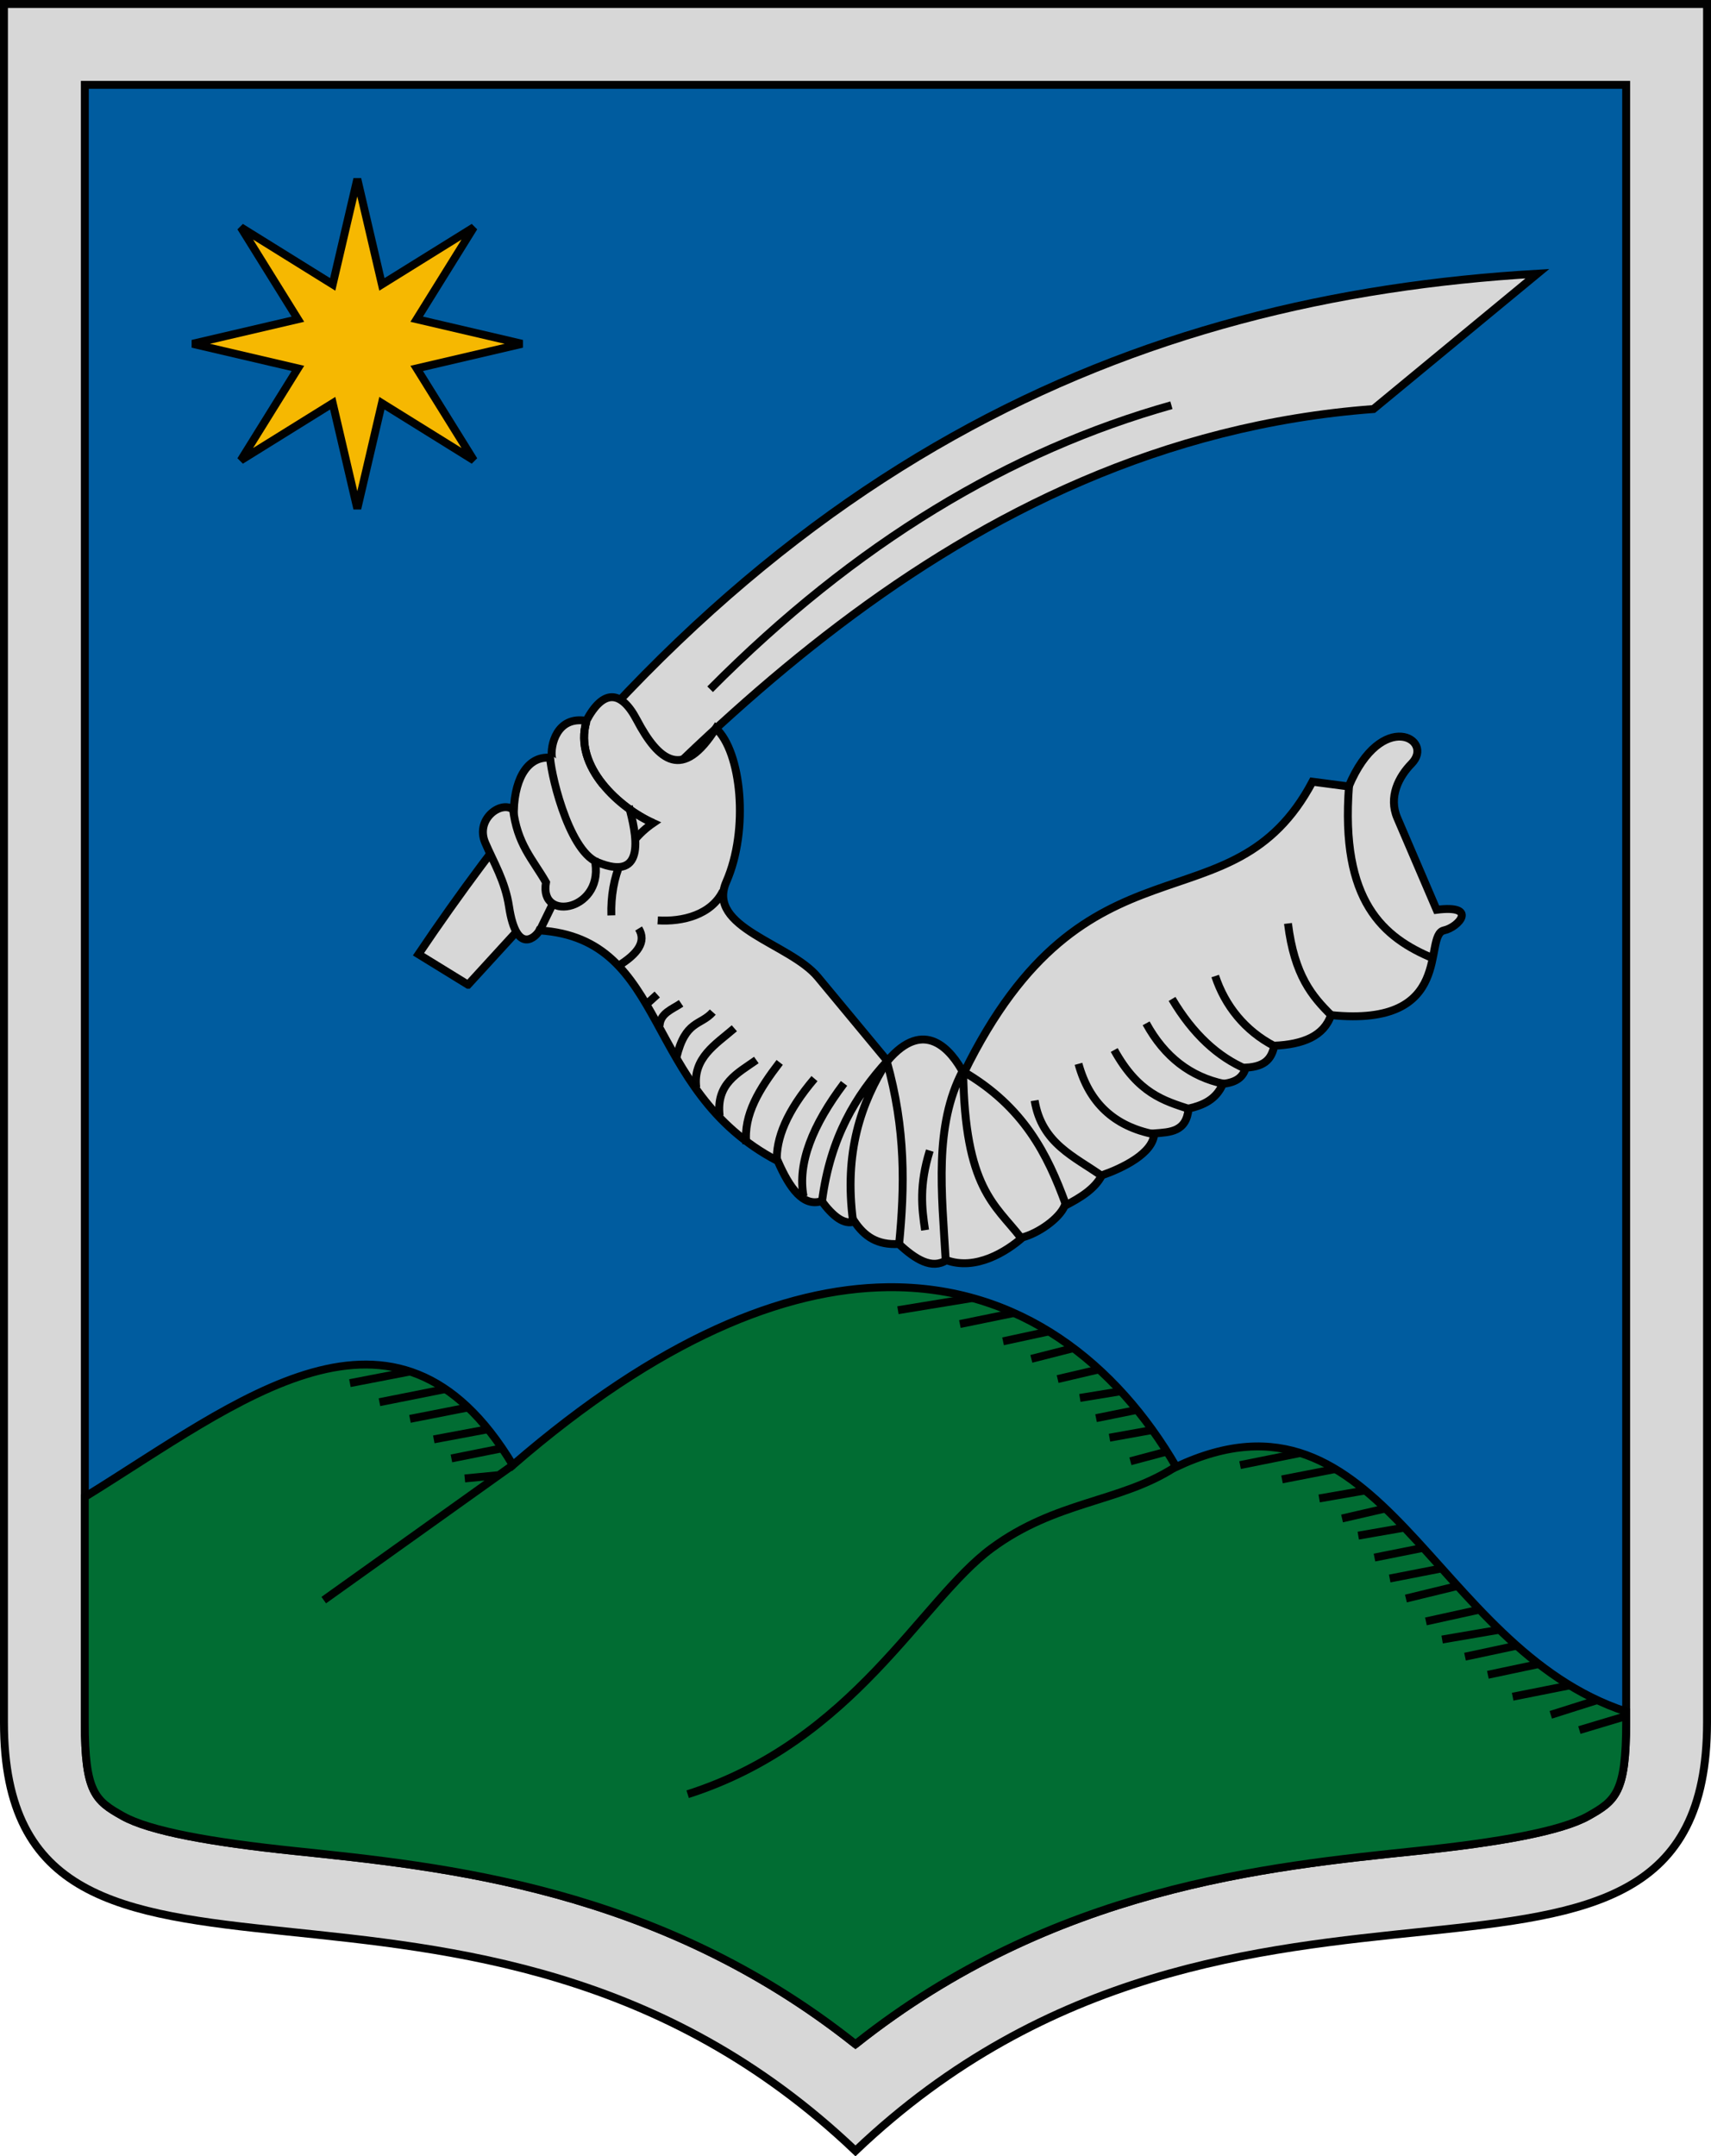
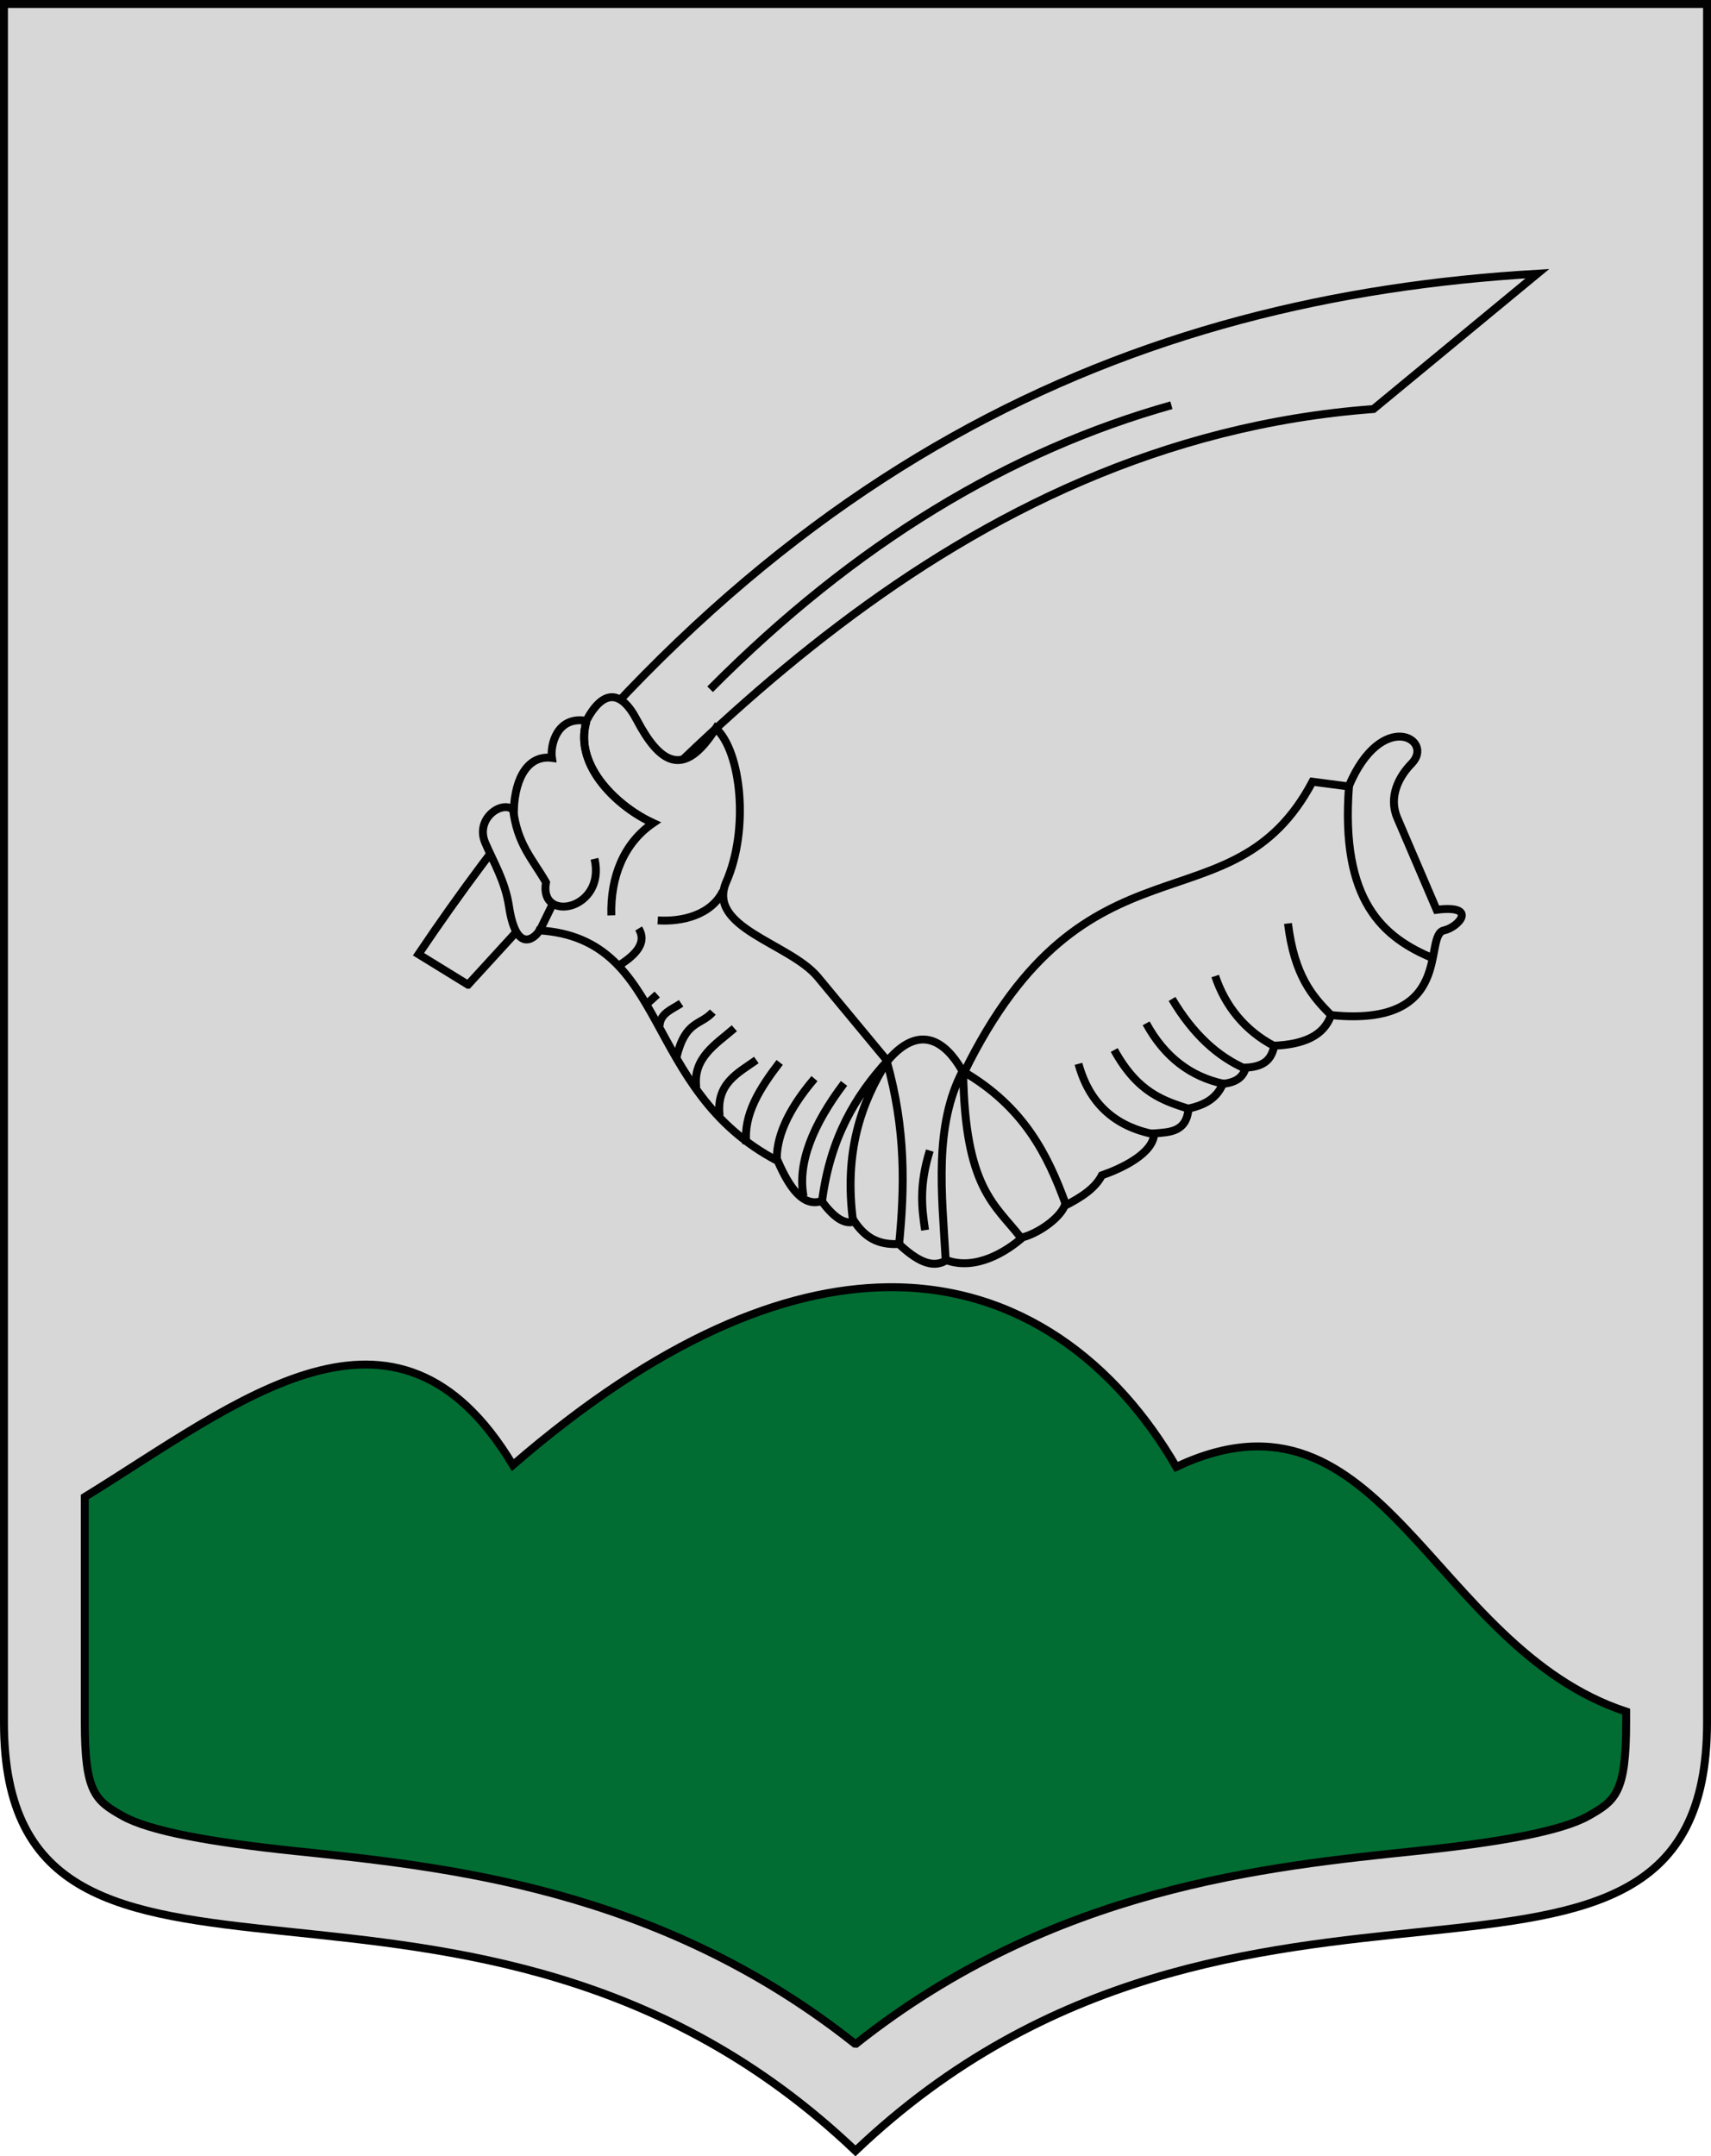
<svg xmlns="http://www.w3.org/2000/svg" width="863.719" height="1088.449">
  <path transform="translate(-2647.969 -1248.312)" d="M2649.969 1250.313v867.468c0 177.739 235.672 31.322 429.844 216.219 194.17-184.897 429.874-38.48 429.874-216.219v-867.469z" style="fill:#d7d7d7;fill-opacity:1;stroke:#000;stroke-width:4;stroke-linecap:butt;stroke-linejoin:miter;stroke-miterlimit:4;stroke-dasharray:none;stroke-dashoffset:0;stroke-opacity:.99" />
-   <path style="fill:#005c9f;fill-opacity:1;stroke:#000;stroke-width:4;stroke-linecap:butt;stroke-linejoin:miter;stroke-miterlimit:4;stroke-dasharray:none;stroke-dashoffset:0;stroke-opacity:.99" d="M2690.793 1291.137v826.644c0 35.413 5.316 39.45 19.072 47.2 13.757 7.75 45.14 13.29 86.469 17.624 75.492 7.918 183.784 18.27 283.479 97.553 99.696-79.283 207.995-89.635 283.494-97.552 41.333-4.335 72.722-9.876 86.482-17.628 13.76-7.75 19.074-11.785 19.074-47.197v-826.644z" transform="translate(-2647.969 -1248.312)" />
  <path transform="translate(-558.855 -1248.312)" d="M1006.719 1898.063c-52.152.658-115.283 25.998-188.969 89.78-59.054-98.486-138.773-31.55-216.094 16.095v113.843c0 35.413 5.338 39.438 19.094 47.188s45.14 13.29 86.469 17.625c75.403 7.908 183.527 18.252 283.125 97.281l.687.031c99.604-79.042 207.742-89.403 283.157-97.312 41.333-4.335 72.709-9.874 86.468-17.625 13.76-7.752 19.094-11.776 19.094-47.188v-5.5c-98.69-32.443-122.669-172.62-227.125-123.531-29.925-51.556-78.854-91.534-145.906-90.688z" style="fill:#016d33;fill-opacity:1;stroke:#000;stroke-width:4;stroke-linecap:butt;stroke-linejoin:miter;stroke-miterlimit:4;stroke-dasharray:none;stroke-dashoffset:0;stroke-opacity:.99" />
-   <path d="m-865.841 2071.54-95.486 68.155M-777.62 2237.672c84.017-26.858 117.734-97.756 153.356-124.08 32.549-24.052 64.79-23.18 92.154-40.675M-498.753 2071.54l30.419-6.116M-477.584 2078.756l26.913-5.243M-458.82 2088.378l23.258-4.048M-447.274 2098.481l21.898-5.047M-439.095 2107.142l23.333-4.057M-430.916 2118.207l24.645-4.91M-423.218 2128.791l26.278-5.128M-415.04 2138.895l26.094-6.357M-404.936 2150.442l27.091-5.958M-396.757 2159.583l28.976-4.958M-385.21 2168.243l26.113-5.566M-373.664 2177.384l25.728-5.447M-361.155 2188.45l28.842-5.733M-341.91 2197.59l23.451-7.434M-327.477 2205.288l23.432-7.027M-554.111 2069.614l18.432-4.926M-564.665 2057.707l21.653-3.895M-571.461 2047.841l20.69-4.181M-579.626 2037.636l20.704-3.384M-590.852 2028.11l20.867-4.888M-604.12 2017.904l21.234-5.404M-618.408 2009.059l23.133-5.002M-640.2 2000.335l27.318-5.594M-671.472 1993.359l37.634-6.163M-948.111 2030.164l30.34-5.867M-933.197 2039.786l33.29-6.633M-917.801 2048.205l29.353-5.767M-905.774 2058.55l27.393-5.13M-896.873 2068.171l25.607-5.134M-890.137 2078.275l17.194-1.667" style="fill:none;stroke:#000;stroke-width:4;stroke-linecap:butt;stroke-linejoin:miter;stroke-miterlimit:4;stroke-dasharray:none;stroke-dashoffset:0;stroke-opacity:.99" transform="translate(1124.752 -1331.998)" />
-   <path d="m-944.381 1588.726-12.42-53.202-46.402 28.838 28.838-46.402-53.202-12.42 53.202-12.42-28.838-46.4 46.402 28.837 12.42-53.202 12.419 53.202 46.402-28.838-28.838 46.402 53.202 12.42-53.202 12.419 28.838 46.402-46.402-28.838z" style="fill:#f6b801;fill-opacity:1;stroke:#000;stroke-width:4;stroke-linecap:butt;stroke-linejoin:miter;stroke-miterlimit:4;stroke-dasharray:none;stroke-dashoffset:0;stroke-opacity:.99" transform="translate(1124.752 -1331.998)" />
  <path style="fill:#d7d7d7;fill-opacity:1;stroke:#000;stroke-width:4;stroke-linecap:butt;stroke-linejoin:miter;stroke-miterlimit:4;stroke-dasharray:none;stroke-dashoffset:0;stroke-opacity:.99" d="m-188.481 1829.059-25.018-15.396c168.833-250.598 361.886-331.658 564.826-343.514l-82.752 68.318C55.5 1554.421-85.208 1716.457-188.48 1829.059z" transform="translate(424.752 -1331.998)" />
  <path style="fill:none;stroke:#000;stroke-width:4;stroke-linecap:butt;stroke-linejoin:miter;stroke-miterlimit:4;stroke-dasharray:none;stroke-dashoffset:0;stroke-opacity:.99" d="M-66.279 1679.914c73.656-74.218 151.507-120.462 232.859-143.371" transform="translate(424.752 -1331.998)" />
  <path style="fill:#d7d7d7;fill-opacity:1;stroke:#000;stroke-width:4;stroke-linecap:butt;stroke-linejoin:miter;stroke-miterlimit:4;stroke-dasharray:none;stroke-dashoffset:0;stroke-opacity:.99" d="M-32.12 1918.064c-68.799-35.913-54.44-112.232-120.353-116.429-1.326 2.865-11.481 13.35-15.32-12.028-1.943-12.843-7.744-22.183-12.028-32.234-5.25-12.317 8.794-21.835 14.433-16.358.657-17.35 7.782-27.937 19.245-26.461-.939-6.235 2.436-21.256 17.32-18.688 8.5-15.99 17.535-15.675 25.499-.557 11.209 21.28 23.4 30.617 39.932 4.33 12.862 11.733 16.87 51.117 5.292 77.46-10.233 23.282 31.993 31 46.187 48.11l35.121 42.339c18.583-21.936 32.154-5.744 38.49 6.254 61.943-126.967 135.296-70.208 176.086-147.22l18.282 2.405c16.652-39.558 43.607-23.641 31.754-11.546-6.579 6.712-11.72 16.911-7.217 27.423l19.867 46.369c21.136-2.67 11.168 8.783 3.708 10.402-10.902 2.366 6.225 49.187-57.03 42.76-3.584 10.607-14.158 14.808-28.608 15.455-1.28 5.572-3.667 10.553-14.434 11.065-1.285 4.596-4.502 7.423-11.546 8.18-3.45 8.042-10.062 10.814-17.32 12.508-1.086 11.84-9.385 11.878-17.32 12.51-.467 10.182-16.4 17.646-26.462 21.168-3.496 6.787-10.782 11.3-18.763 15.396-2.862 6.635-13.454 13.847-21.169 15.876-8.213 7.273-23.74 16.91-38.52 11.547-7.342 4.728-15.556-.296-24.024-8.179-10.945.647-17.352-3.836-22.413-11.335-5.269 1.824-10.837-2.637-16.558-10.315-9.23 3.09-16.09-6.393-22.13-20.207z" transform="translate(424.752 -1331.998)" />
-   <path style="fill:none;stroke:#000;stroke-width:4;stroke-linecap:butt;stroke-linejoin:miter;stroke-miterlimit:4;stroke-dasharray:none;stroke-dashoffset:0;stroke-opacity:.99" d="M256.24 1728.578c-4.502 58.595 17.418 76.761 42.666 87.249M225.424 1798.136c3.236 26.337 12.3 36.856 21.772 46.267M188.682 1824.672c4.934 14.968 15.015 27.647 29.897 35.38M204.331 1871.62c-14.234-6.072-26.815-17.519-37.421-35.381M193.04 1879.094c-16.62-3.526-29.846-13.417-39.21-30.55M175.72 1891.844c-12.955-4.223-25.935-7.947-38.007-29.83M158.16 1904.593c-20.707-3.99-33.203-16.191-38.489-35.602M131.699 1925.762c-13.839-9.888-30.589-16.38-34.159-38.248M113.176 1939.715c-9.12-24.999-21.106-49.041-51.72-66.875.804 59.057 16.163 67.167 29.08 83.829M52.603 1967.555c-1.89-33.205-6.013-67.116 8.675-95.085M44.609 1912.783c-5.43 17.437-4.066 28.93-2.382 40.143M22.836 1867.537c9.794 34.636 9.062 64.009 6.294 92.363" transform="translate(424.752 -1331.998)" />
+   <path style="fill:none;stroke:#000;stroke-width:4;stroke-linecap:butt;stroke-linejoin:miter;stroke-miterlimit:4;stroke-dasharray:none;stroke-dashoffset:0;stroke-opacity:.99" d="M256.24 1728.578c-4.502 58.595 17.418 76.761 42.666 87.249M225.424 1798.136c3.236 26.337 12.3 36.856 21.772 46.267M188.682 1824.672c4.934 14.968 15.015 27.647 29.897 35.38M204.331 1871.62c-14.234-6.072-26.815-17.519-37.421-35.381M193.04 1879.094c-16.62-3.526-29.846-13.417-39.21-30.55M175.72 1891.844c-12.955-4.223-25.935-7.947-38.007-29.83M158.16 1904.593c-20.707-3.99-33.203-16.191-38.489-35.602M131.699 1925.762M113.176 1939.715c-9.12-24.999-21.106-49.041-51.72-66.875.804 59.057 16.163 67.167 29.08 83.829M52.603 1967.555c-1.89-33.205-6.013-67.116 8.675-95.085M44.609 1912.783c-5.43 17.437-4.066 28.93-2.382 40.143M22.836 1867.537c9.794 34.636 9.062 64.009 6.294 92.363" transform="translate(424.752 -1331.998)" />
  <path style="fill:none;stroke:#000;stroke-width:4;stroke-linecap:butt;stroke-linejoin:miter;stroke-miterlimit:4;stroke-dasharray:none;stroke-dashoffset:0;stroke-opacity:.99" d="M5.888 1948.615c-4.62-34.817 3.884-59.792 17.32-81.067-15.9 17.446-28.784 38.603-32.956 70.483M-19.13 1935.866c-3.082-16.648 4.484-35.83 20.448-57.012M-32.6 1918.545c-.52-11.89 5.017-25.673 19.003-42.097M-47.996 1909.404c-1.63-14.826 6.826-28.1 16.839-41.135M-61.468 1895.212c-1.928-16.239 9.125-21.491 18.523-28.145M-73.27 1880.975c-1.86-15.067 9.84-21.79 19.221-29.938M-83.306 1865.836c4.606-19.035 12.156-15.994 18.371-22.964M-91.81 1849.847c.3-6.461 6.35-8.323 10.886-11.397M-98.152 1838.68l5.172-4.69M-102.362 1800.673c4.146 6.755-.674 12.913-10.103 18.763M-92.74 1796.584c12.47.844 27.153-2.815 32.956-14.825M-128.722 1696.077c-6.732 23.137 17.127 44.005 33.68 51.37-14.785 10.1-21.645 27.187-21.093 46.607" transform="translate(424.752 -1331.998)" />
-   <path style="fill:#d7d7d7;fill-opacity:1;stroke:#000;stroke-width:4;stroke-linecap:butt;stroke-linejoin:miter;stroke-miterlimit:4;stroke-dasharray:none;stroke-dashoffset:0;stroke-opacity:.99" d="M-107.29 1738.942c3.548 13.068 9.574 38.894-15.989 28.236-14.898-6.21-24.256-47.556-23.814-54.431" transform="translate(424.752 -1331.998)" />
  <path style="fill:none;stroke:#000;stroke-width:4;stroke-linecap:butt;stroke-linejoin:miter;stroke-miterlimit:4;stroke-dasharray:none;stroke-dashoffset:0;stroke-opacity:.99" d="M-124.64 1765.477c5.987 25.873-28.233 32.7-24.494 11.907-6.68-11.685-14.64-19.258-16.67-37.421M-152.536 1802.219l6.804-13.948M-128.722 1696.077c-6.732 23.137 17.127 44.005 33.68 51.37" transform="translate(424.752 -1331.998)" />
</svg>